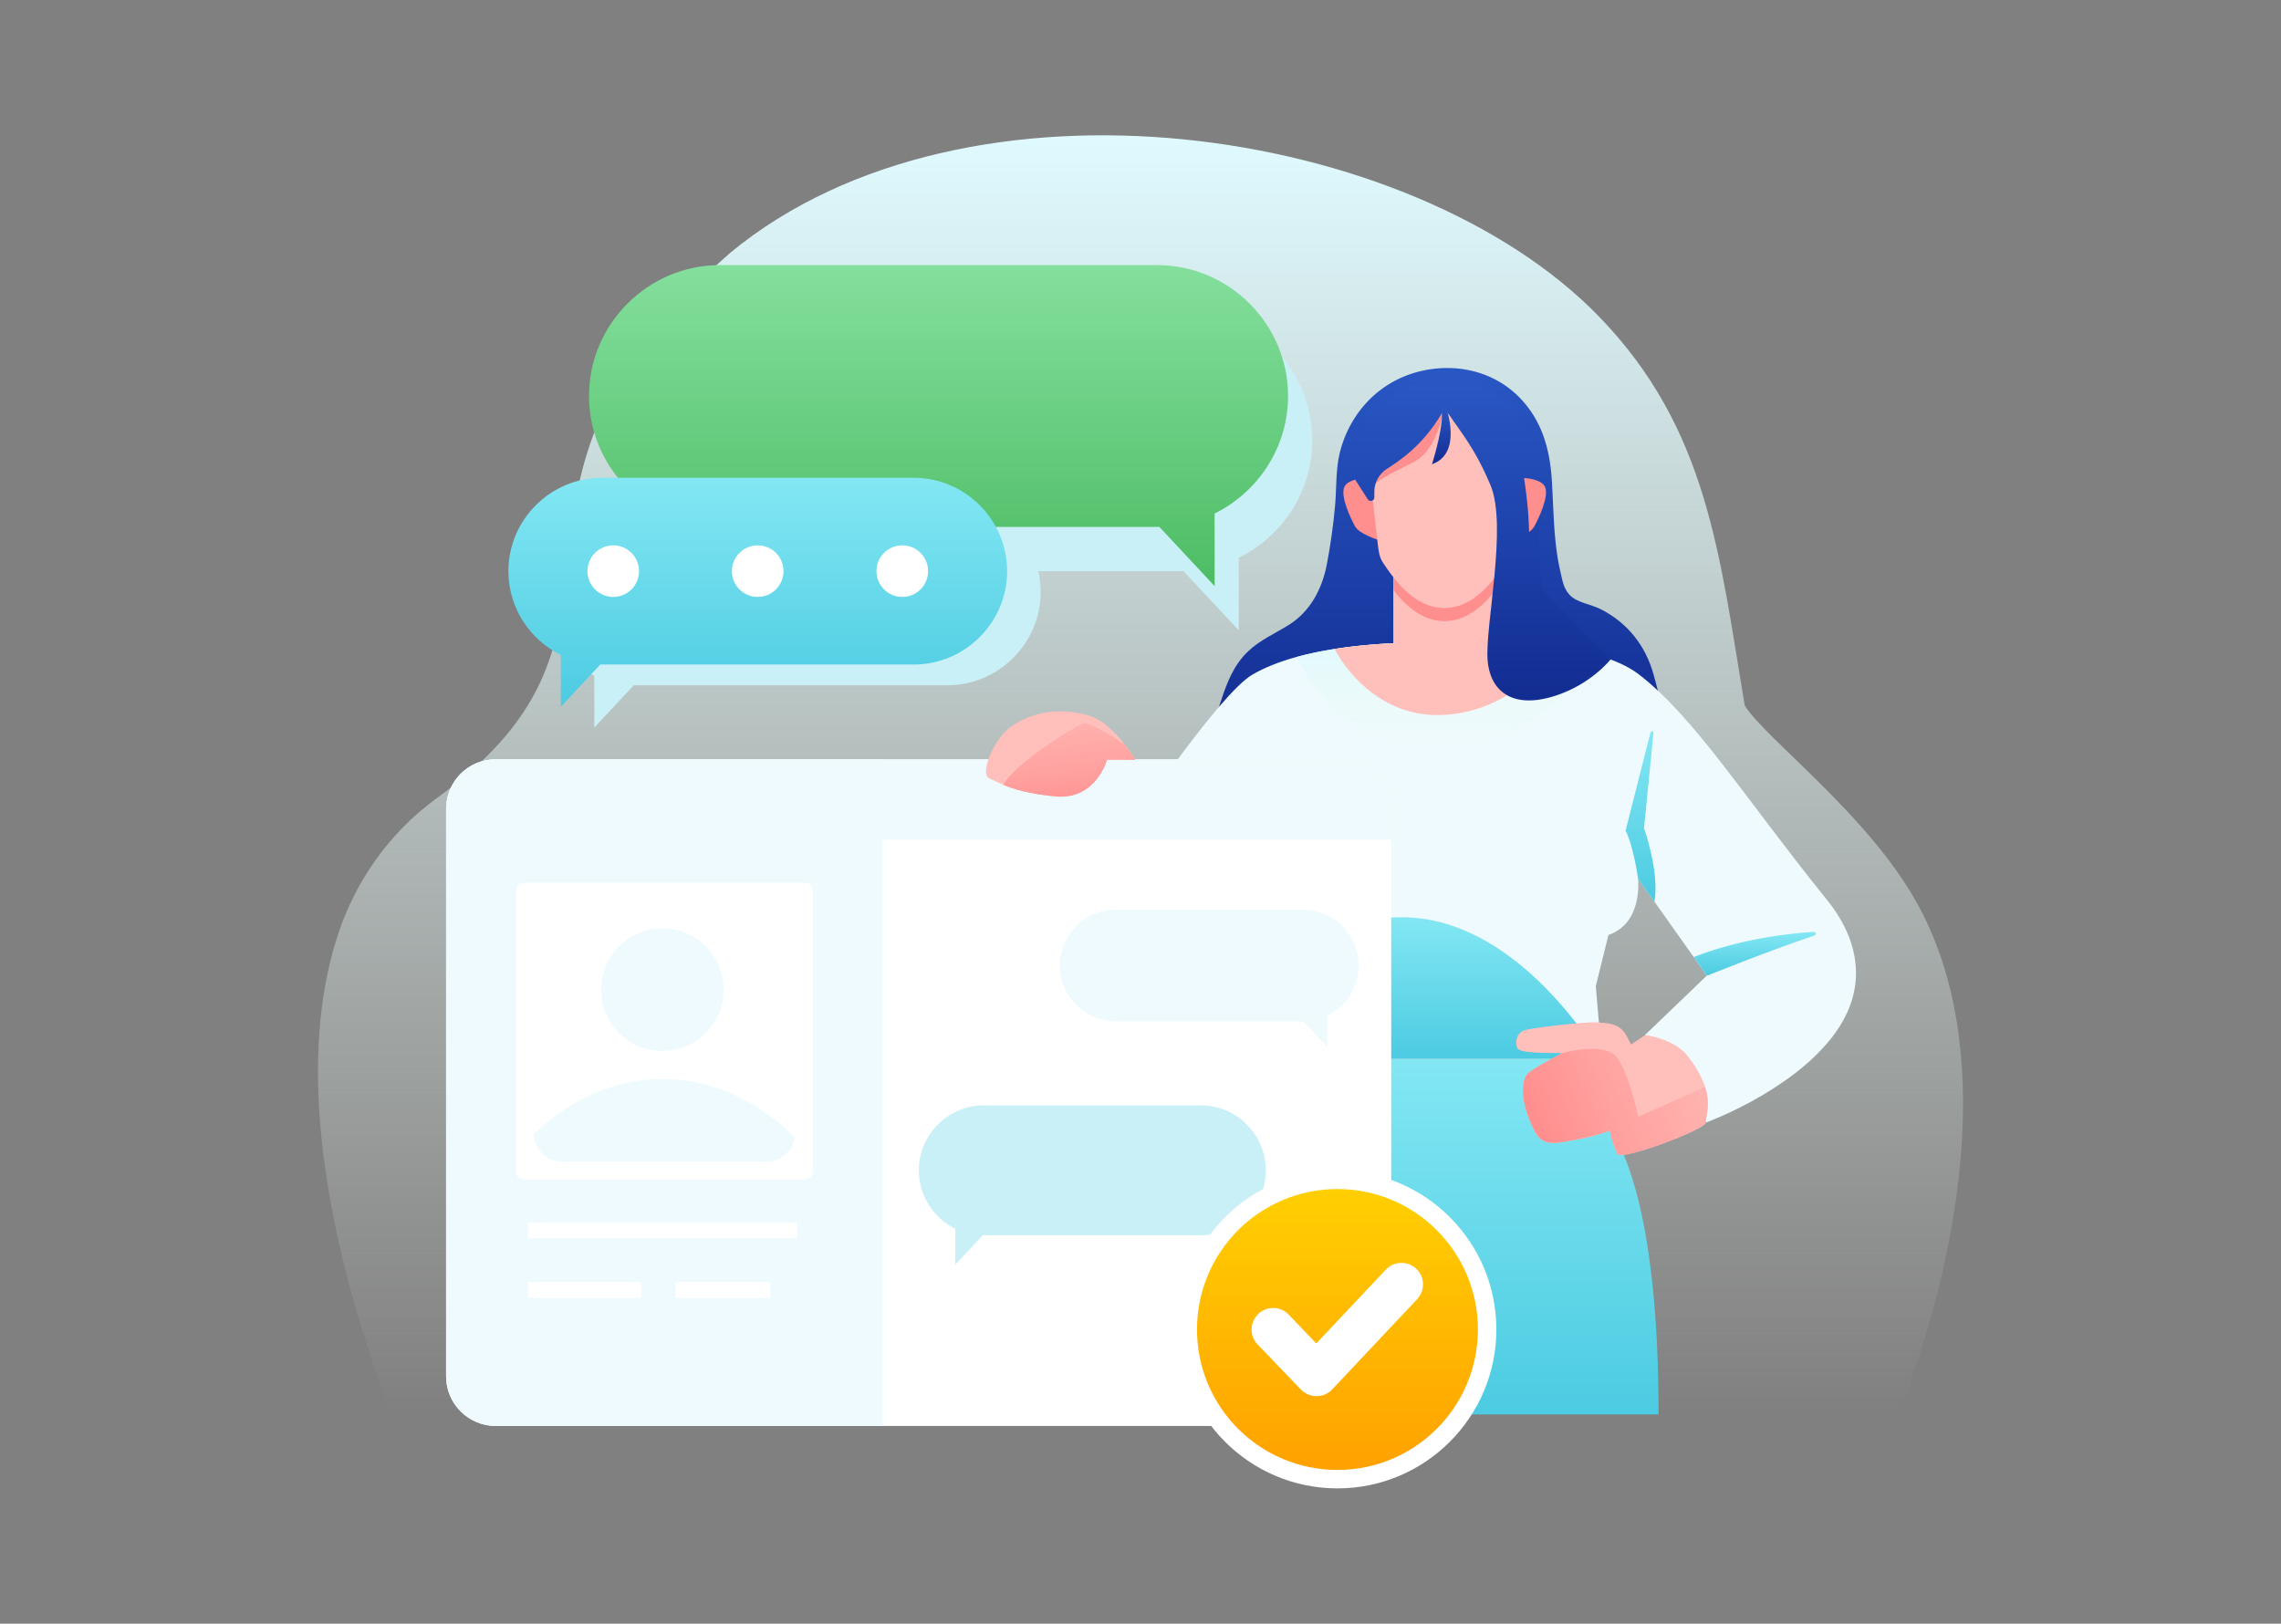
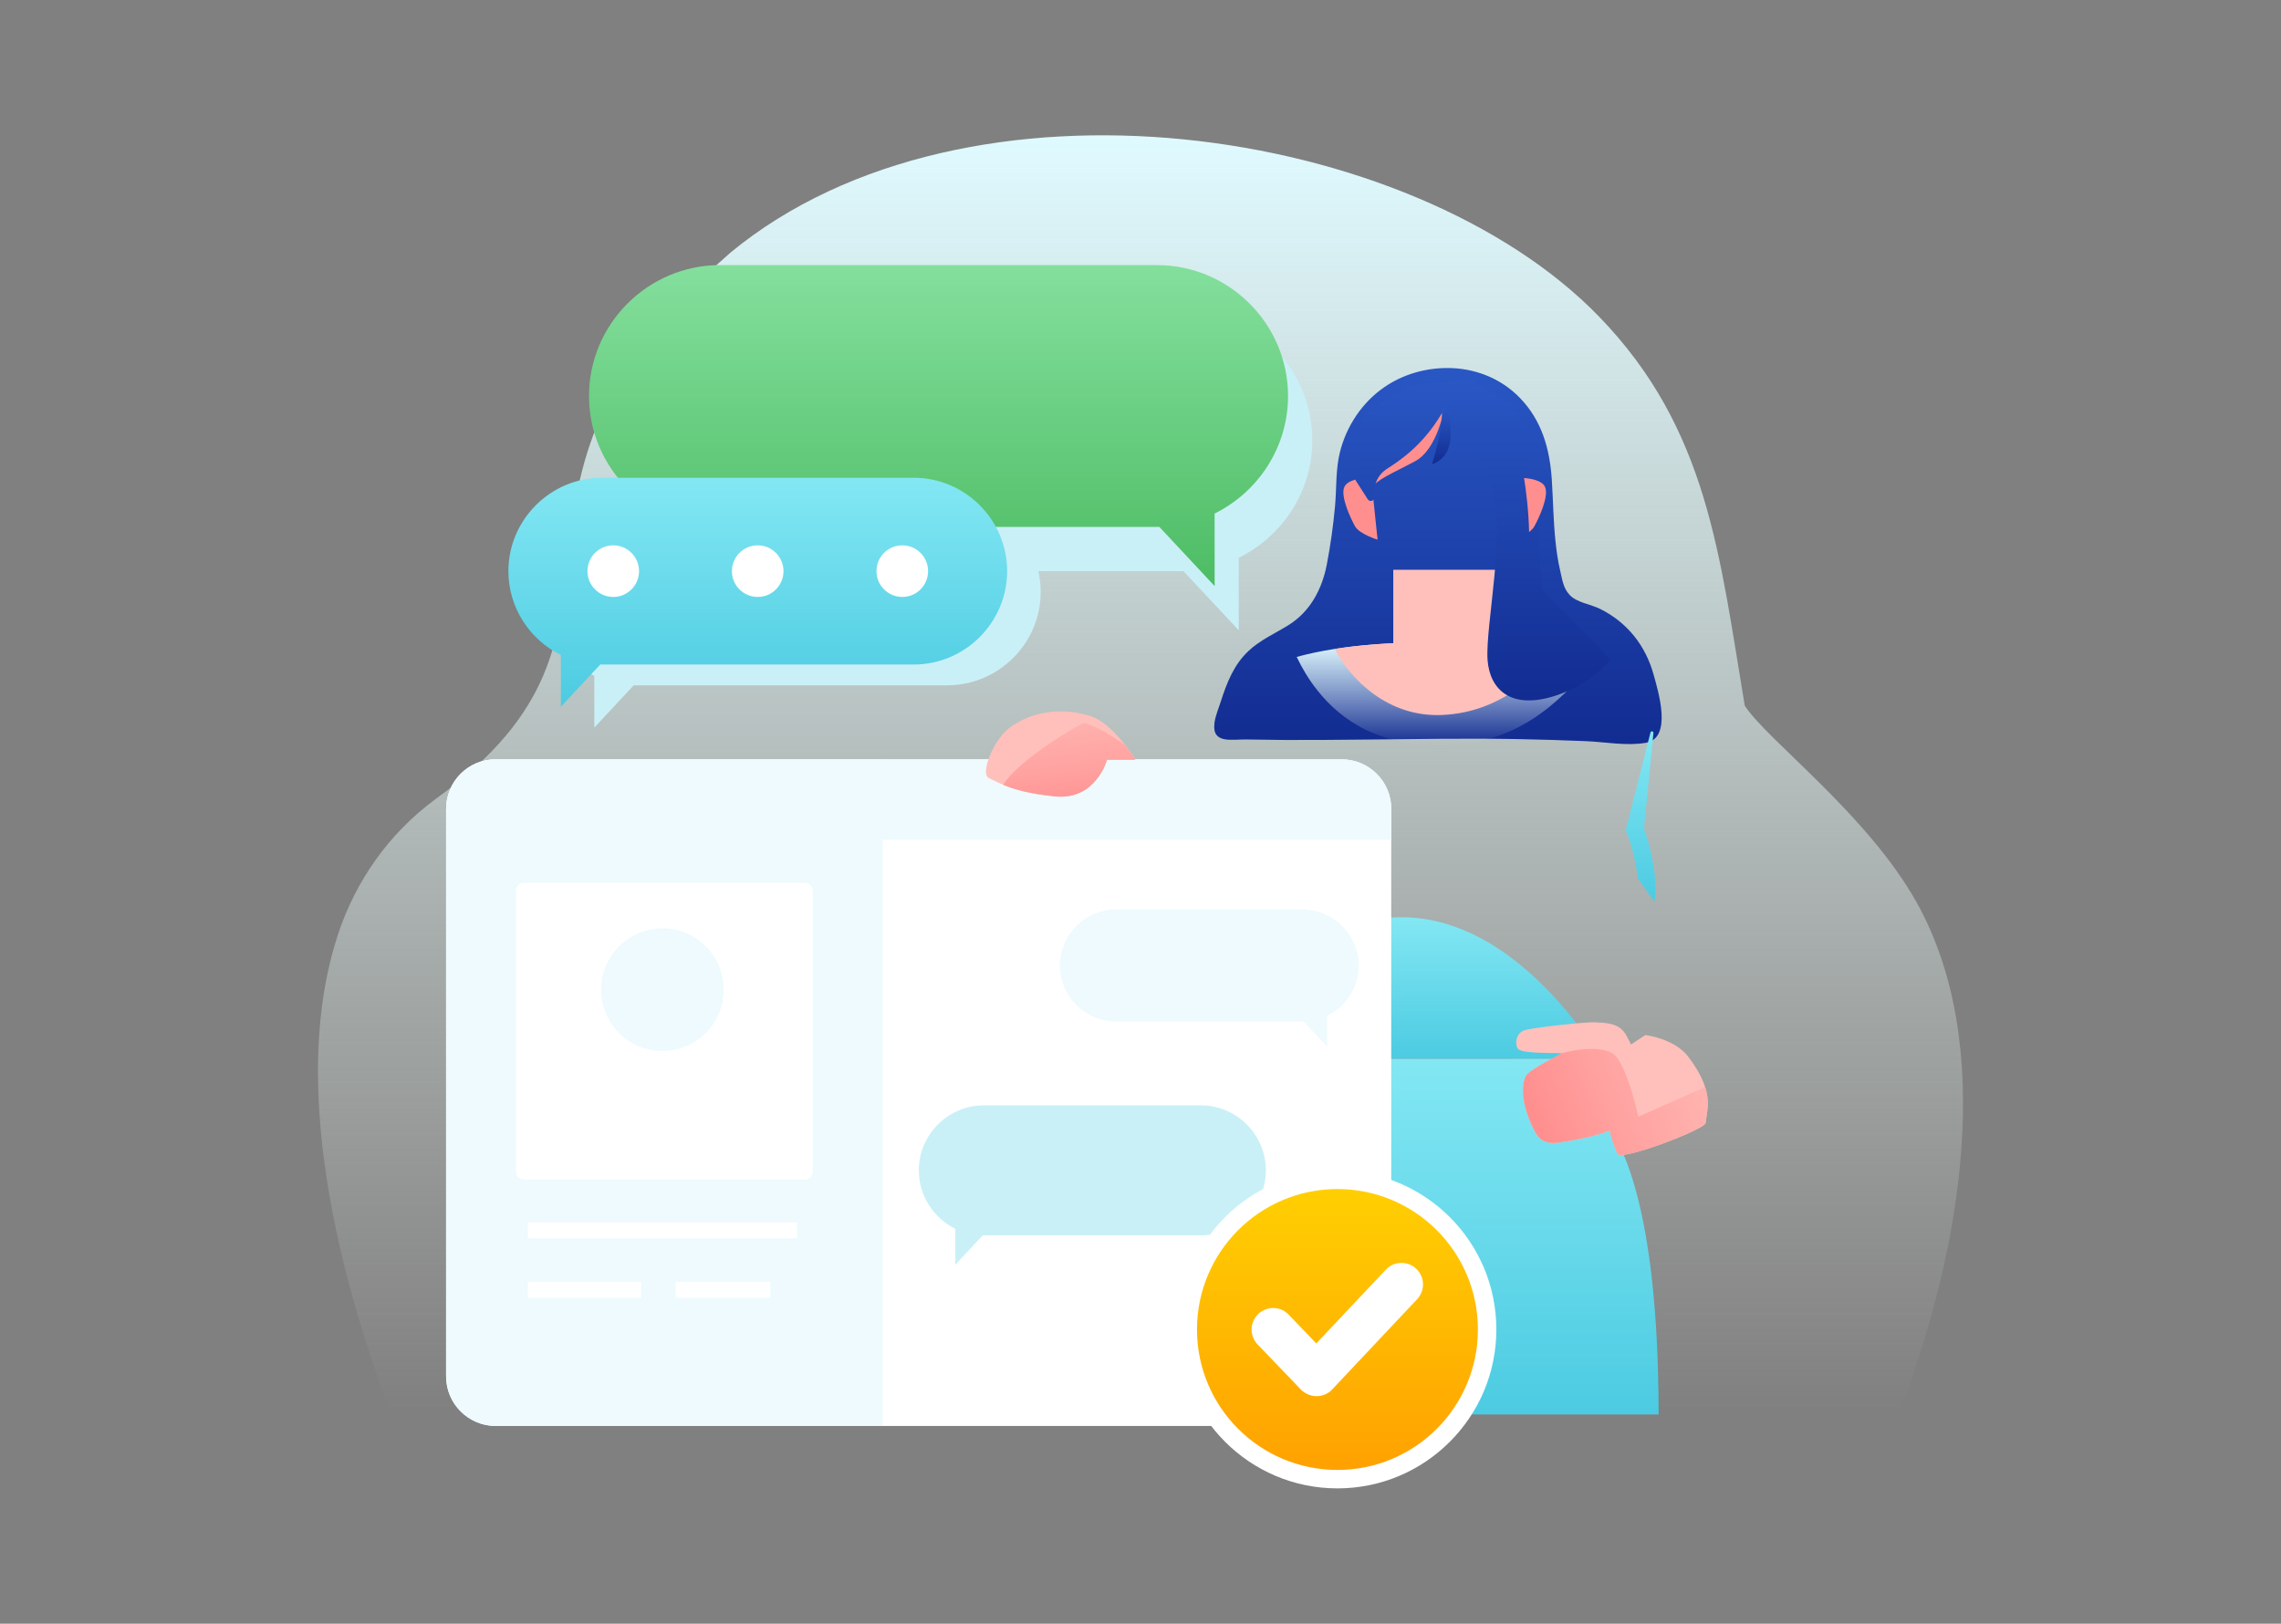
<svg xmlns="http://www.w3.org/2000/svg" width="295" height="210" viewBox="0 0 295 210" fill="none">
  <rect x="0" y="0" width="295" height="210" fill="#808080" stroke="none" />
  <path d="M245.548 182.926H50.938C49.304 180.374 48.52 176.938 47.219 173.251C42.231 157.372 38.328 137.105 43.732 120.792C45.984 114.019 50.204 107.864 56.309 103.361C87.201 81.159 58.645 63.978 94.491 32.653C125.132 7.432 182.713 16.122 206.766 40.909C220.911 55.471 222.379 71.818 225.648 91.267C228.517 95.721 241.494 105.295 247.883 116.722C258.175 135.17 253.755 161.558 245.548 182.926Z" fill="url(#paint0_linear_3411_38433)" />
  <path d="M161.145 95.637C162.83 95.671 164.498 95.688 166.183 95.704C169.536 95.721 172.905 95.688 176.258 95.654C182.897 95.587 189.535 95.471 196.174 95.587C199.126 95.637 202.096 95.737 205.048 95.854C207.584 95.954 210.336 96.505 212.854 96.071C216.357 95.471 214.423 89.316 213.872 87.297C212.838 83.511 210.469 80.508 206.95 78.757C205.716 78.14 203.897 77.94 202.98 76.922C202.162 76.038 202.046 74.937 201.779 73.82C201.479 72.535 201.295 71.234 201.161 69.933C200.895 67.314 200.862 64.679 200.695 62.043C200.428 58.04 199.41 54.387 196.541 51.434C194.056 48.882 190.636 47.565 187.083 47.598C184.248 47.615 181.445 48.432 179.093 50.033C176.174 52.018 174.139 55.087 173.289 58.49C172.722 60.759 172.872 63.177 172.655 65.496C172.421 68.031 172.071 70.55 171.587 73.052C170.97 76.222 169.436 79.107 166.65 80.842C164.882 81.943 162.93 82.793 161.429 84.228C159.578 85.98 158.677 88.281 157.909 90.65C157.626 91.567 157.226 92.468 157.075 93.419C157.059 93.486 157.059 93.536 157.059 93.602C156.742 96.255 159.394 95.604 161.145 95.637Z" fill="url(#paint1_linear_3411_38433)" />
-   <path d="M236.057 116.104C225.715 103.277 219.26 92.885 211.987 87.247C206.166 82.744 192.555 83.027 186.083 83.077C179.377 83.027 168.451 83.494 161.979 87.247C157.676 89.749 146.267 106.78 146.267 106.78L145.133 97.539L129.586 98.223C129.586 98.223 123.231 117.639 129.403 127.43C133.539 134.002 144.382 131.901 149.186 128.998C154.106 126.046 162.029 116.338 164.448 111.567L164.899 136.938H207.183L206.383 127.547L208.017 120.925C212.354 119.424 211.887 114.153 211.854 113.636L220.744 126.179L212.755 133.852C212.755 133.852 210.803 139.107 220.561 145.212C220.561 145.212 231.253 141.375 236.858 134.253C243.847 125.379 237.308 117.656 236.057 116.104Z" fill="#EEFAFD" />
  <path d="M179.544 118.707C173.105 119.274 168.251 122.026 164.698 125.245L164.898 136.938H207.083C203.53 131.284 193.372 117.489 179.544 118.707Z" fill="url(#paint2_linear_3411_38433)" />
  <path d="M96.242 40.009H152.789C162.096 40.009 169.719 47.632 169.719 56.939C169.719 63.595 165.833 69.366 160.212 72.135V81.526L153.056 73.87C152.956 73.87 152.872 73.87 152.772 73.87H96.242C86.935 73.87 79.312 66.247 79.312 56.939C79.312 47.632 86.935 40.009 96.242 40.009Z" fill="#CAF0F7" />
  <path d="M70.088 76.555C70.088 69.916 75.526 64.479 82.164 64.479H122.514C129.153 64.479 134.591 69.916 134.591 76.555C134.591 83.194 129.153 88.632 122.514 88.632H82.164C82.098 88.632 82.031 88.632 81.964 88.632L76.86 94.103V87.414C72.856 85.429 70.088 81.293 70.088 76.555Z" fill="#CAF0F7" />
  <path d="M150.57 46.714H92.205V48.616H150.57V46.714Z" fill="white" />
  <path d="M144.765 53.803H124.249V55.705H144.765V53.803Z" fill="white" />
  <path d="M116.742 53.803H92.205V55.705H116.742V53.803Z" fill="white" />
  <path d="M164.915 136.938L183.947 136.955L207.2 136.938L207.25 144.928C207.25 144.928 214.506 150.349 214.506 182.942H154.757C154.74 156.554 164.915 136.938 164.915 136.938Z" fill="url(#paint3_linear_3411_38433)" />
  <path d="M202.046 147.73C204.148 147.363 206.2 146.996 208.168 146.229C208.401 147.263 208.751 148.281 209.185 149.248C209.619 150.199 220.511 146.096 220.595 145.228C220.745 143.41 221.812 141.275 218.359 136.688C216.558 134.303 212.788 133.869 212.788 133.869L210.953 135.086C210.953 135.086 211.053 135.337 210.369 133.986C209.502 132.284 207.801 132.318 206.266 132.217C205.265 132.151 197.792 132.918 196.975 133.318C196.091 133.752 195.924 134.87 196.241 135.554C196.591 136.304 200.495 136.137 202.063 136.221C202.063 136.221 197.976 138.272 197.425 139.056C196.942 139.724 196.525 141.975 197.959 145.211C198.743 146.996 199.277 148.214 202.046 147.73Z" fill="#FFC0BB" />
  <path d="M57.693 178.005C57.693 181.558 60.579 184.427 64.115 184.427H173.505C177.058 184.427 179.927 181.558 179.927 178.005V104.628C179.927 101.075 177.058 98.206 173.505 98.206H64.115C60.562 98.206 57.693 101.075 57.693 104.628V178.005Z" fill="white" />
  <path d="M114.156 98.206H64.115C60.562 98.206 57.693 101.075 57.693 104.628V178.005C57.693 181.558 60.579 184.427 64.115 184.427H114.156V98.206Z" fill="#EEFAFD" />
  <path d="M57.693 108.615H179.944V104.628C179.944 101.075 177.075 98.206 173.522 98.206H64.132C60.579 98.206 57.71 101.075 57.71 104.628V108.615H57.693Z" fill="#EEFAFD" />
  <path fill-rule="evenodd" clip-rule="evenodd" d="M93.106 68.148H149.652C149.747 68.148 149.842 68.147 149.936 68.146L157.091 75.805L157.085 66.417C162.696 63.651 166.583 57.864 166.583 51.218C166.583 41.91 158.96 34.287 149.652 34.287H93.106C83.799 34.287 76.175 41.91 76.175 51.218C76.175 60.525 83.799 68.148 93.106 68.148Z" fill="url(#paint4_linear_3411_38433)" />
  <path fill-rule="evenodd" clip-rule="evenodd" d="M118.176 85.946H77.827C77.763 85.946 77.699 85.946 77.635 85.945L72.54 91.401V84.719C68.529 82.748 65.75 78.616 65.75 73.87C65.75 67.231 71.188 61.793 77.827 61.793H118.176C124.815 61.793 130.253 67.231 130.253 73.87C130.253 80.508 124.815 85.946 118.176 85.946Z" fill="url(#paint5_linear_3411_38433)" />
  <path d="M175.707 124.878C175.707 120.909 172.455 117.639 168.468 117.639H144.315C140.345 117.639 137.076 120.892 137.076 124.878C137.076 128.865 140.328 132.101 144.315 132.101H168.468C168.502 132.101 168.552 132.101 168.585 132.101L171.637 135.37V131.367C174.056 130.199 175.707 127.731 175.707 124.878Z" fill="#EEFAFD" />
  <path d="M118.827 151.367C118.827 146.746 122.614 142.96 127.234 142.96H155.307C159.927 142.96 163.714 146.746 163.714 151.367C163.714 155.987 159.927 159.774 155.307 159.774H127.234C127.184 159.774 127.134 159.774 127.101 159.774L123.548 163.577V158.923C120.746 157.538 118.827 154.669 118.827 151.367Z" fill="#CAF0F7" />
  <path d="M94.657 73.87C94.657 75.721 96.159 77.206 97.993 77.206C99.845 77.206 101.329 75.704 101.329 73.87C101.329 72.018 99.828 70.533 97.993 70.533C96.159 70.533 94.657 72.018 94.657 73.87Z" fill="white" />
  <path d="M113.356 73.87C113.356 75.721 114.857 77.206 116.692 77.206C118.544 77.206 120.028 75.704 120.028 73.87C120.028 72.018 118.527 70.533 116.692 70.533C114.841 70.533 113.356 72.018 113.356 73.87Z" fill="white" />
  <path d="M75.976 73.87C75.976 75.721 77.477 77.206 79.312 77.206C81.164 77.206 82.648 75.704 82.648 73.87C82.648 72.018 81.147 70.533 79.312 70.533C77.477 70.533 75.976 72.018 75.976 73.87Z" fill="white" />
  <path d="M177.326 61.793C177.326 61.793 174.44 61.743 173.873 62.961C173.305 64.162 174.69 67.064 175.241 68.065C175.791 69.066 178.16 69.8 178.16 69.8L177.326 61.793Z" fill="#FF8F8F" />
  <path d="M186.082 83.077C181.095 83.044 173.789 83.294 167.701 84.962C168.401 86.43 169.252 87.865 170.319 89.216C171.937 91.284 174.056 93.169 176.808 94.47C180.194 96.071 184.448 96.705 188.434 96.338C197.325 95.521 202.546 90.033 206.682 84.762C200.044 82.861 190.986 83.044 186.082 83.077Z" fill="url(#paint6_linear_3411_38433)" />
  <path d="M186.082 83.077C182.379 83.044 177.409 83.177 172.588 83.928C174.64 87.781 179.427 92.802 186.549 92.468C194.406 92.101 199.059 86.947 201.628 83.728C195.99 82.927 189.836 83.044 186.082 83.077Z" fill="#FFC0BB" />
  <path d="M143.181 98.257C143.181 98.257 141.763 103.494 136.508 102.994C131.237 102.493 129.353 101.309 127.902 100.642C126.717 100.091 128.485 95.721 130.487 94.186C132.489 92.652 136.092 91.167 140.862 92.552C143.965 93.453 146.834 98.24 146.834 98.24H143.181V98.257Z" fill="#FFC0BB" />
  <path d="M104.132 152.551H67.719C67.168 152.551 66.735 152.101 66.735 151.567V115.154C66.735 114.603 67.168 114.169 67.719 114.169H104.132C104.683 114.169 105.116 114.62 105.116 115.154V151.567C105.116 152.101 104.683 152.551 104.132 152.551Z" fill="white" />
  <path d="M93.591 127.998C93.591 132.368 90.054 135.921 85.667 135.921C81.28 135.921 77.744 132.385 77.744 127.998C77.744 123.627 81.28 120.074 85.667 120.074C90.054 120.074 93.591 123.627 93.591 127.998Z" fill="#EEFAFD" />
-   <path d="M102.764 147.096C98.511 142.776 92.422 139.54 85.683 139.54C79.178 139.54 73.29 142.559 69.07 146.646C69.087 148.631 70.688 150.232 72.673 150.232H99.211C101.013 150.215 102.531 148.864 102.764 147.096Z" fill="#EEFAFD" />
  <path d="M103.098 158.089H68.269V160.157H103.098V158.089Z" fill="white" />
  <path d="M99.628 165.795H87.385V167.864H99.628V165.795Z" fill="white" />
  <path d="M82.915 165.795H68.269V167.864H82.915V165.795Z" fill="white" />
  <path d="M193.522 171.95C193.522 183.292 184.314 192.5 172.971 192.5C161.629 192.5 152.421 183.292 152.421 171.95C152.421 160.607 161.629 151.4 172.971 151.4C184.314 151.4 193.522 160.591 193.522 171.95Z" fill="white" />
  <path d="M191.136 171.95C191.136 181.975 183.012 190.115 172.971 190.115C162.946 190.115 154.806 181.991 154.806 171.95C154.806 161.925 162.929 153.785 172.971 153.785C182.996 153.785 191.136 161.908 191.136 171.95Z" fill="url(#paint7_linear_3411_38433)" />
  <path d="M170.269 180.573C169.501 180.573 168.784 180.256 168.25 179.723L162.646 173.885C161.578 172.767 161.612 171.016 162.729 169.948C163.847 168.88 165.598 168.914 166.666 170.031L170.236 173.751L179.226 164.21C180.277 163.092 182.045 163.042 183.163 164.093C184.28 165.144 184.33 166.912 183.279 168.03L172.287 179.706C171.787 180.256 171.053 180.573 170.269 180.573C170.285 180.573 170.285 180.573 170.269 180.573Z" fill="white" />
  <path d="M209.251 136.938C210.786 139.29 211.887 144.428 211.887 144.428L220.527 140.591C221.194 142.676 220.694 144.011 220.594 145.212C220.511 146.079 209.635 150.182 209.184 149.232C208.734 148.264 208.401 147.247 208.167 146.212C206.199 146.996 204.164 147.347 202.045 147.714C199.276 148.197 198.743 146.98 197.959 145.195C196.524 141.942 196.941 139.69 197.425 139.04C197.975 138.256 202.062 136.204 202.062 136.204C202.062 136.204 207.7 134.57 209.251 136.938Z" fill="url(#paint8_linear_3411_38433)" />
  <path d="M145.482 96.338C143.915 95.237 141.896 93.969 140.278 93.502C139.944 93.402 131.638 98.29 129.736 101.509C131.104 102.076 133.105 102.677 136.492 103.01C141.763 103.511 143.164 98.273 143.164 98.273H146.817C146.834 98.256 146.316 97.406 145.482 96.338Z" fill="url(#paint9_linear_3411_38433)" />
  <path d="M180.191 84.567H193.402V73.692H180.191V84.567Z" fill="#FFC0BB" />
-   <path fill-rule="evenodd" clip-rule="evenodd" d="M180.21 73.686H193.421V76.322C191.369 78.941 189.318 80.258 186.916 80.342C186.883 80.342 186.849 80.342 186.816 80.342C186.782 80.342 186.749 80.342 186.716 80.342C184.314 80.275 182.262 78.941 180.21 76.322V73.686Z" fill="#FF8F8F" />
-   <path d="M186.683 49.767H186.916C192.137 49.767 196.424 52.969 196.424 58.657L196.174 63.461L195.39 70.3C195.29 71.134 195.19 72.035 194.739 72.719C192.237 76.605 189.819 78.557 186.883 78.64C186.85 78.64 186.816 78.64 186.783 78.64C186.75 78.64 186.716 78.64 186.683 78.64C183.764 78.557 181.345 76.589 178.826 72.719C178.376 72.035 178.276 71.134 178.176 70.3L177.392 63.461L177.142 58.657C177.175 52.969 181.462 49.767 186.683 49.767Z" fill="#FFC0BB" />
  <path d="M180.411 53.753L186.8 52.669C186.8 52.669 185.999 58.056 182.98 59.674C179.961 61.276 178.043 62.026 177.459 63.077C176.892 64.111 180.411 53.753 180.411 53.753Z" fill="#FF8F8F" />
  <path d="M182.396 49.767L190.186 49.183L195.624 52.269L198.193 56.789L198.509 61.126L199.41 76.222L208.301 85.279C208.301 85.279 205.849 88.432 201.261 89.95C195.34 91.901 192.671 89.116 192.387 85.379C192.054 80.892 194.99 68.032 192.755 62.727C191.287 59.241 189.986 57.256 187.984 54.471C187.367 53.603 186.933 52.652 186.399 53.57C183.914 57.773 180.728 59.758 179.344 60.659C178.36 61.293 177.759 62.377 177.742 63.561C177.742 63.795 177.742 64.062 177.742 64.329C177.742 64.796 177.142 64.963 176.892 64.579L175.29 62.077L176.274 53.653L182.396 49.767Z" fill="url(#paint10_linear_3411_38433)" />
  <path d="M197.108 61.826C198.009 61.893 199.427 62.143 199.81 62.961C200.377 64.162 198.993 67.064 198.442 68.065C198.309 68.315 198.059 68.565 197.759 68.799C197.692 65.963 197.358 63.428 197.108 61.826Z" fill="#FF8F8F" />
  <path d="M186.366 52.736L187.016 52.685C187.016 52.685 189.218 58.64 185.198 60.042C185.198 60.042 186.966 54.47 186.366 52.736Z" fill="url(#paint11_linear_3411_38433)" />
  <path d="M212.621 107.13L213.838 94.803C213.855 94.553 213.505 94.503 213.455 94.737L210.235 107.431C211.27 109.449 211.853 113.652 211.853 113.652L213.972 116.638C214.622 112.601 212.621 107.13 212.621 107.13Z" fill="url(#paint12_linear_3411_38433)" />
-   <path d="M219.043 123.777L220.761 126.196C220.761 126.196 228.634 123.01 234.656 120.991C234.922 120.908 234.839 120.508 234.572 120.524C231.603 120.708 225.265 121.358 219.043 123.777Z" fill="url(#paint13_linear_3411_38433)" />
  <defs>
    <linearGradient id="paint0_linear_3411_38433" x1="147.5" y1="17.5" x2="147.5" y2="182.926" gradientUnits="userSpaceOnUse">
      <stop stop-color="#DFFAFF" />
      <stop offset="1" stop-color="#EEF9F0" stop-opacity="0" />
    </linearGradient>
    <linearGradient id="paint1_linear_3411_38433" x1="157.033" y1="47.597" x2="157.033" y2="96.236" gradientUnits="userSpaceOnUse">
      <stop stop-color="#2957C4" />
      <stop offset="1" stop-color="#122C91" />
    </linearGradient>
    <linearGradient id="paint2_linear_3411_38433" x1="164.698" y1="118.631" x2="164.698" y2="136.938" gradientUnits="userSpaceOnUse">
      <stop stop-color="#83E7F3" />
      <stop offset="1" stop-color="#4CCBE2" />
    </linearGradient>
    <linearGradient id="paint3_linear_3411_38433" x1="154.757" y1="136.938" x2="154.757" y2="182.942" gradientUnits="userSpaceOnUse">
      <stop stop-color="#83E7F3" />
      <stop offset="1" stop-color="#4CCBE2" />
    </linearGradient>
    <linearGradient id="paint4_linear_3411_38433" x1="76.175" y1="34.287" x2="76.175" y2="75.805" gradientUnits="userSpaceOnUse">
      <stop stop-color="#84DF9D" />
      <stop offset="1" stop-color="#4DBC64" />
    </linearGradient>
    <linearGradient id="paint5_linear_3411_38433" x1="65.75" y1="61.793" x2="65.75" y2="91.401" gradientUnits="userSpaceOnUse">
      <stop stop-color="#83E7F3" />
      <stop offset="1" stop-color="#4CCBE2" />
    </linearGradient>
    <linearGradient id="paint6_linear_3411_38433" x1="187.192" y1="83.057" x2="187.192" y2="96.439" gradientUnits="userSpaceOnUse">
      <stop stop-color="#DFFAFF" />
      <stop offset="1" stop-color="#EEF9F0" stop-opacity="0" />
    </linearGradient>
    <linearGradient id="paint7_linear_3411_38433" x1="154.806" y1="153.785" x2="154.806" y2="190.115" gradientUnits="userSpaceOnUse">
      <stop stop-color="#FFCF02" />
      <stop offset="1" stop-color="#FFA101" />
    </linearGradient>
    <linearGradient id="paint8_linear_3411_38433" x1="230.607" y1="132.701" x2="199.272" y2="146.057" gradientUnits="userSpaceOnUse">
      <stop stop-color="#FFC0BB" />
      <stop offset="0.277" stop-color="#FFB8B4" />
      <stop offset="0.709" stop-color="#FFA2A0" />
      <stop offset="1" stop-color="#FF8F8F" />
    </linearGradient>
    <linearGradient id="paint9_linear_3411_38433" x1="136.731" y1="85.693" x2="138.876" y2="105.213" gradientUnits="userSpaceOnUse">
      <stop stop-color="#FFC0BB" />
      <stop offset="0.277" stop-color="#FFB8B4" />
      <stop offset="0.709" stop-color="#FFA2A0" />
      <stop offset="1" stop-color="#FF8F8F" />
    </linearGradient>
    <linearGradient id="paint10_linear_3411_38433" x1="175.29" y1="49.183" x2="175.29" y2="90.591" gradientUnits="userSpaceOnUse">
      <stop stop-color="#2957C4" />
      <stop offset="1" stop-color="#122C91" />
    </linearGradient>
    <linearGradient id="paint11_linear_3411_38433" x1="185.198" y1="52.685" x2="185.198" y2="60.042" gradientUnits="userSpaceOnUse">
      <stop stop-color="#2957C4" />
      <stop offset="1" stop-color="#122C91" />
    </linearGradient>
    <linearGradient id="paint12_linear_3411_38433" x1="210.235" y1="94.586" x2="210.235" y2="116.638" gradientUnits="userSpaceOnUse">
      <stop stop-color="#83E7F3" />
      <stop offset="1" stop-color="#4CCBE2" />
    </linearGradient>
    <linearGradient id="paint13_linear_3411_38433" x1="219.043" y1="120.524" x2="219.043" y2="126.196" gradientUnits="userSpaceOnUse">
      <stop stop-color="#83E7F3" />
      <stop offset="1" stop-color="#4CCBE2" />
    </linearGradient>
  </defs>
</svg>